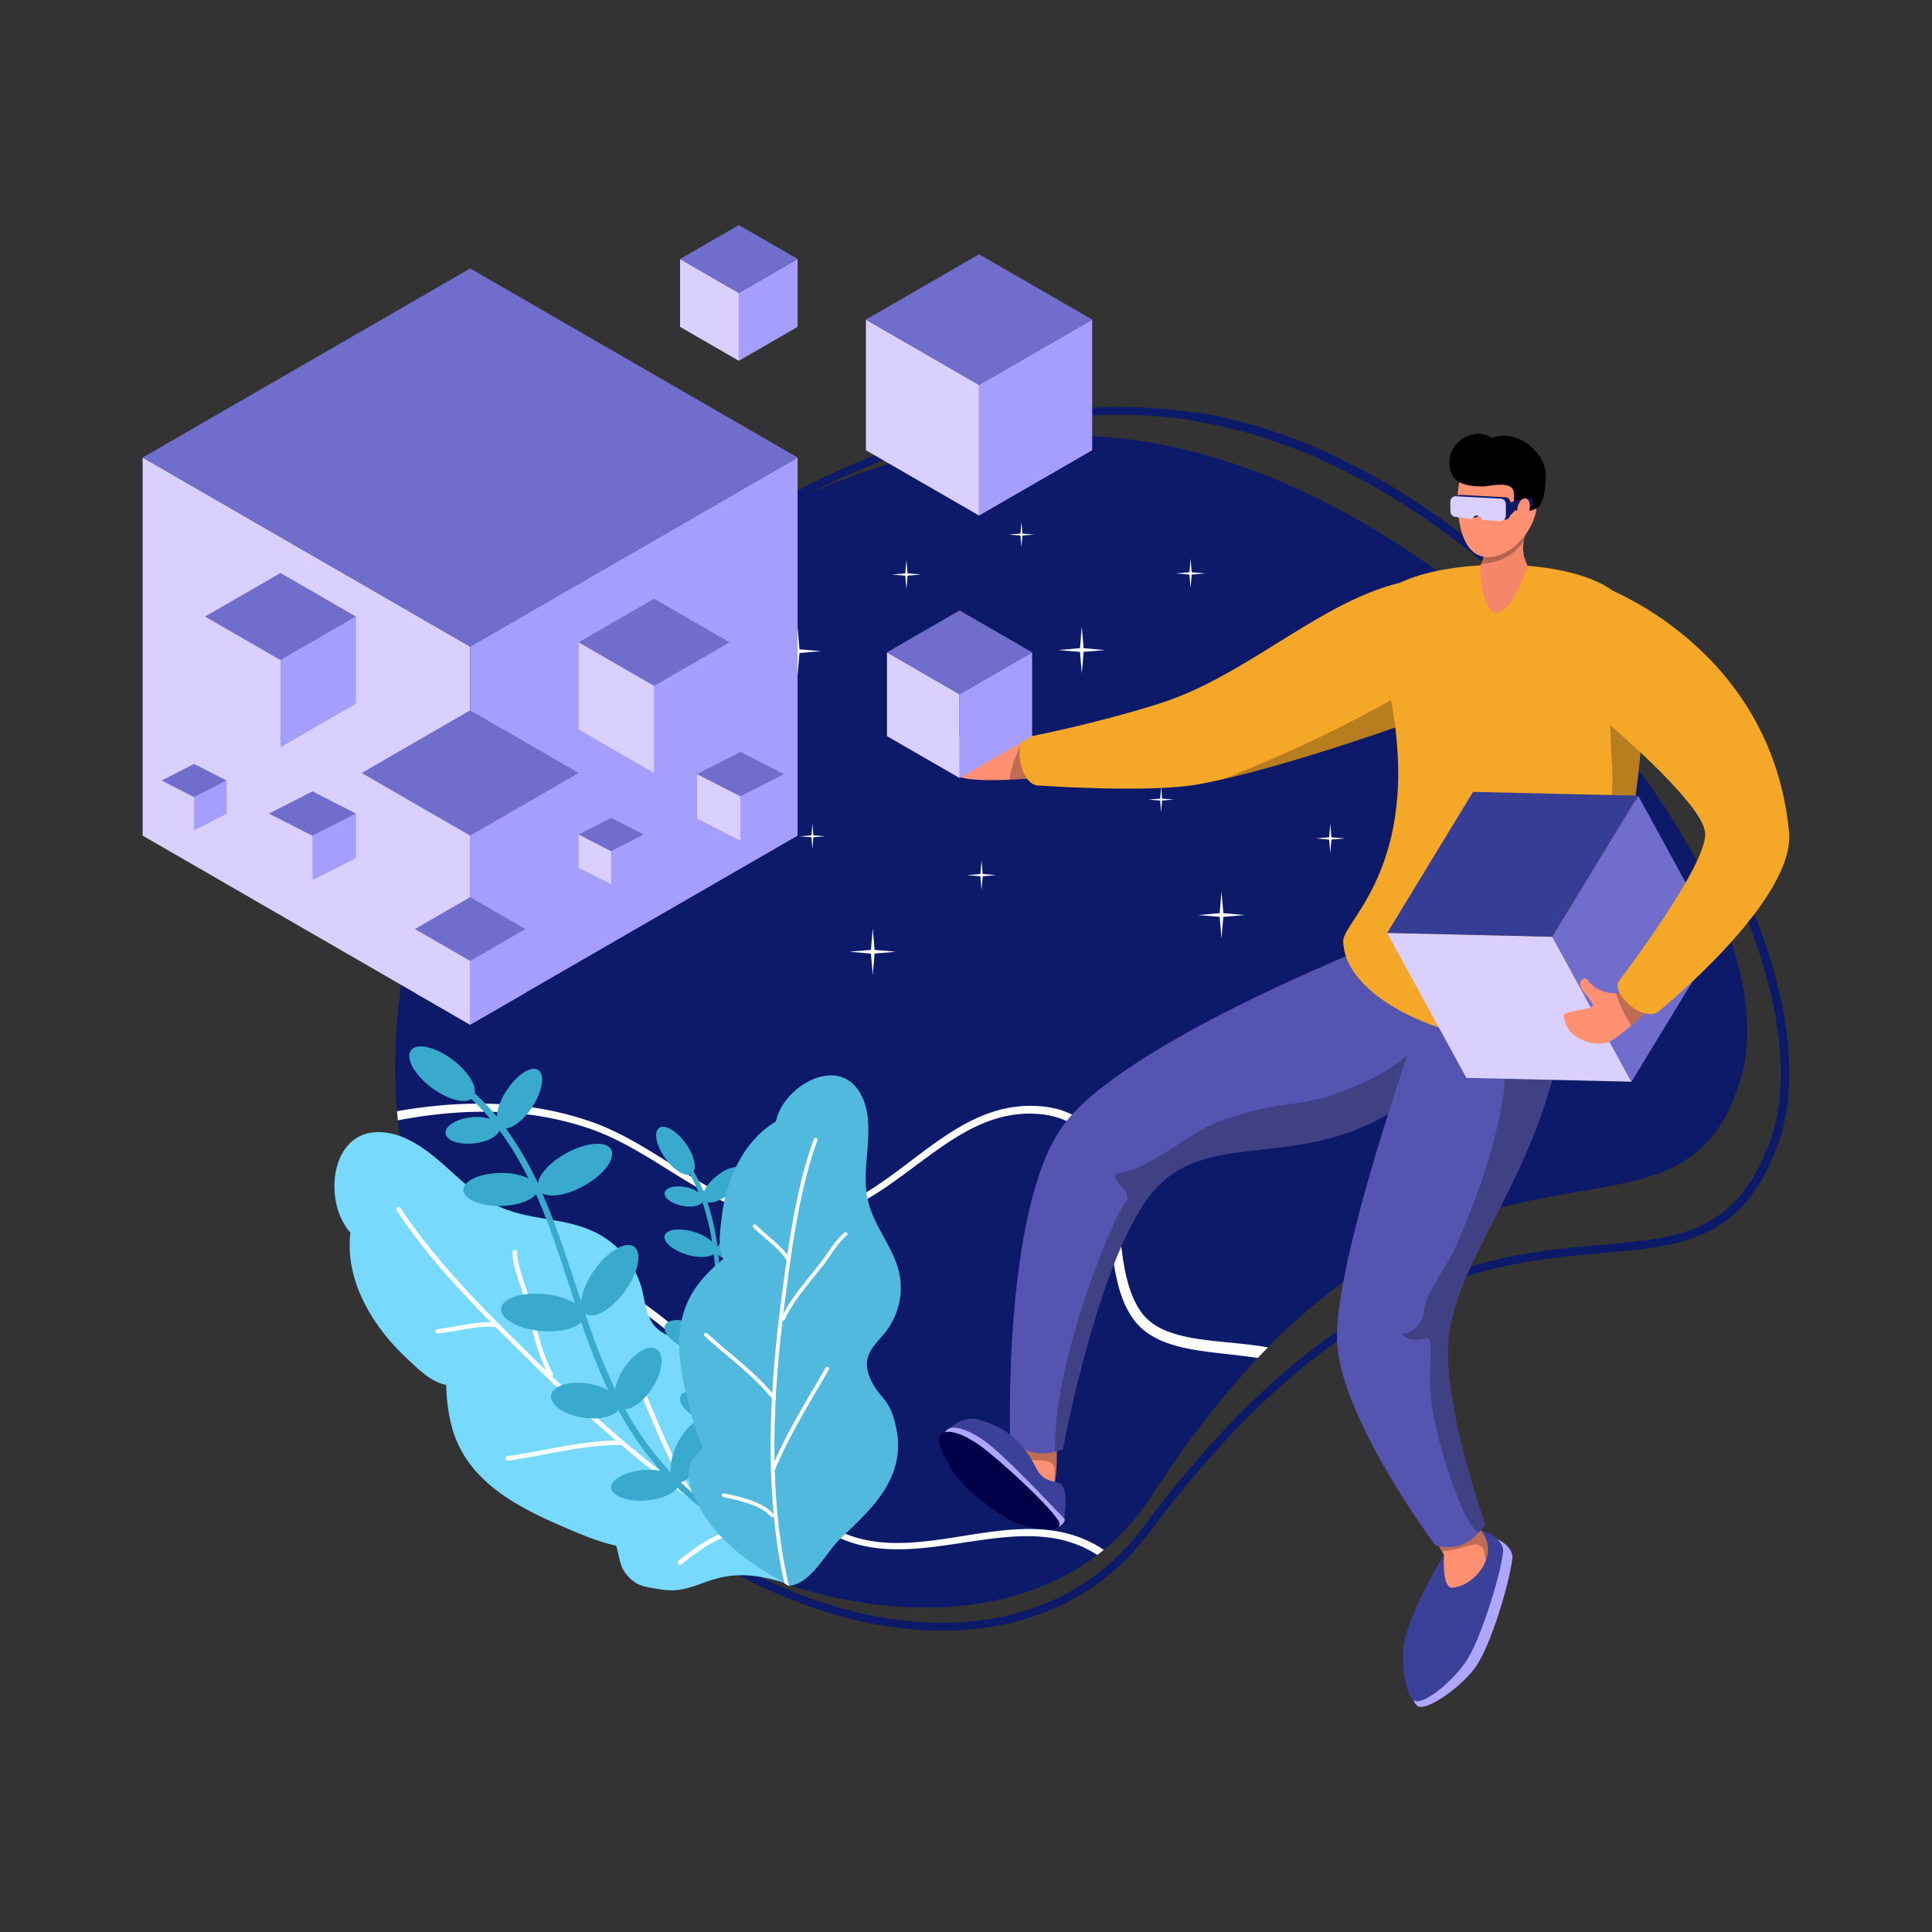
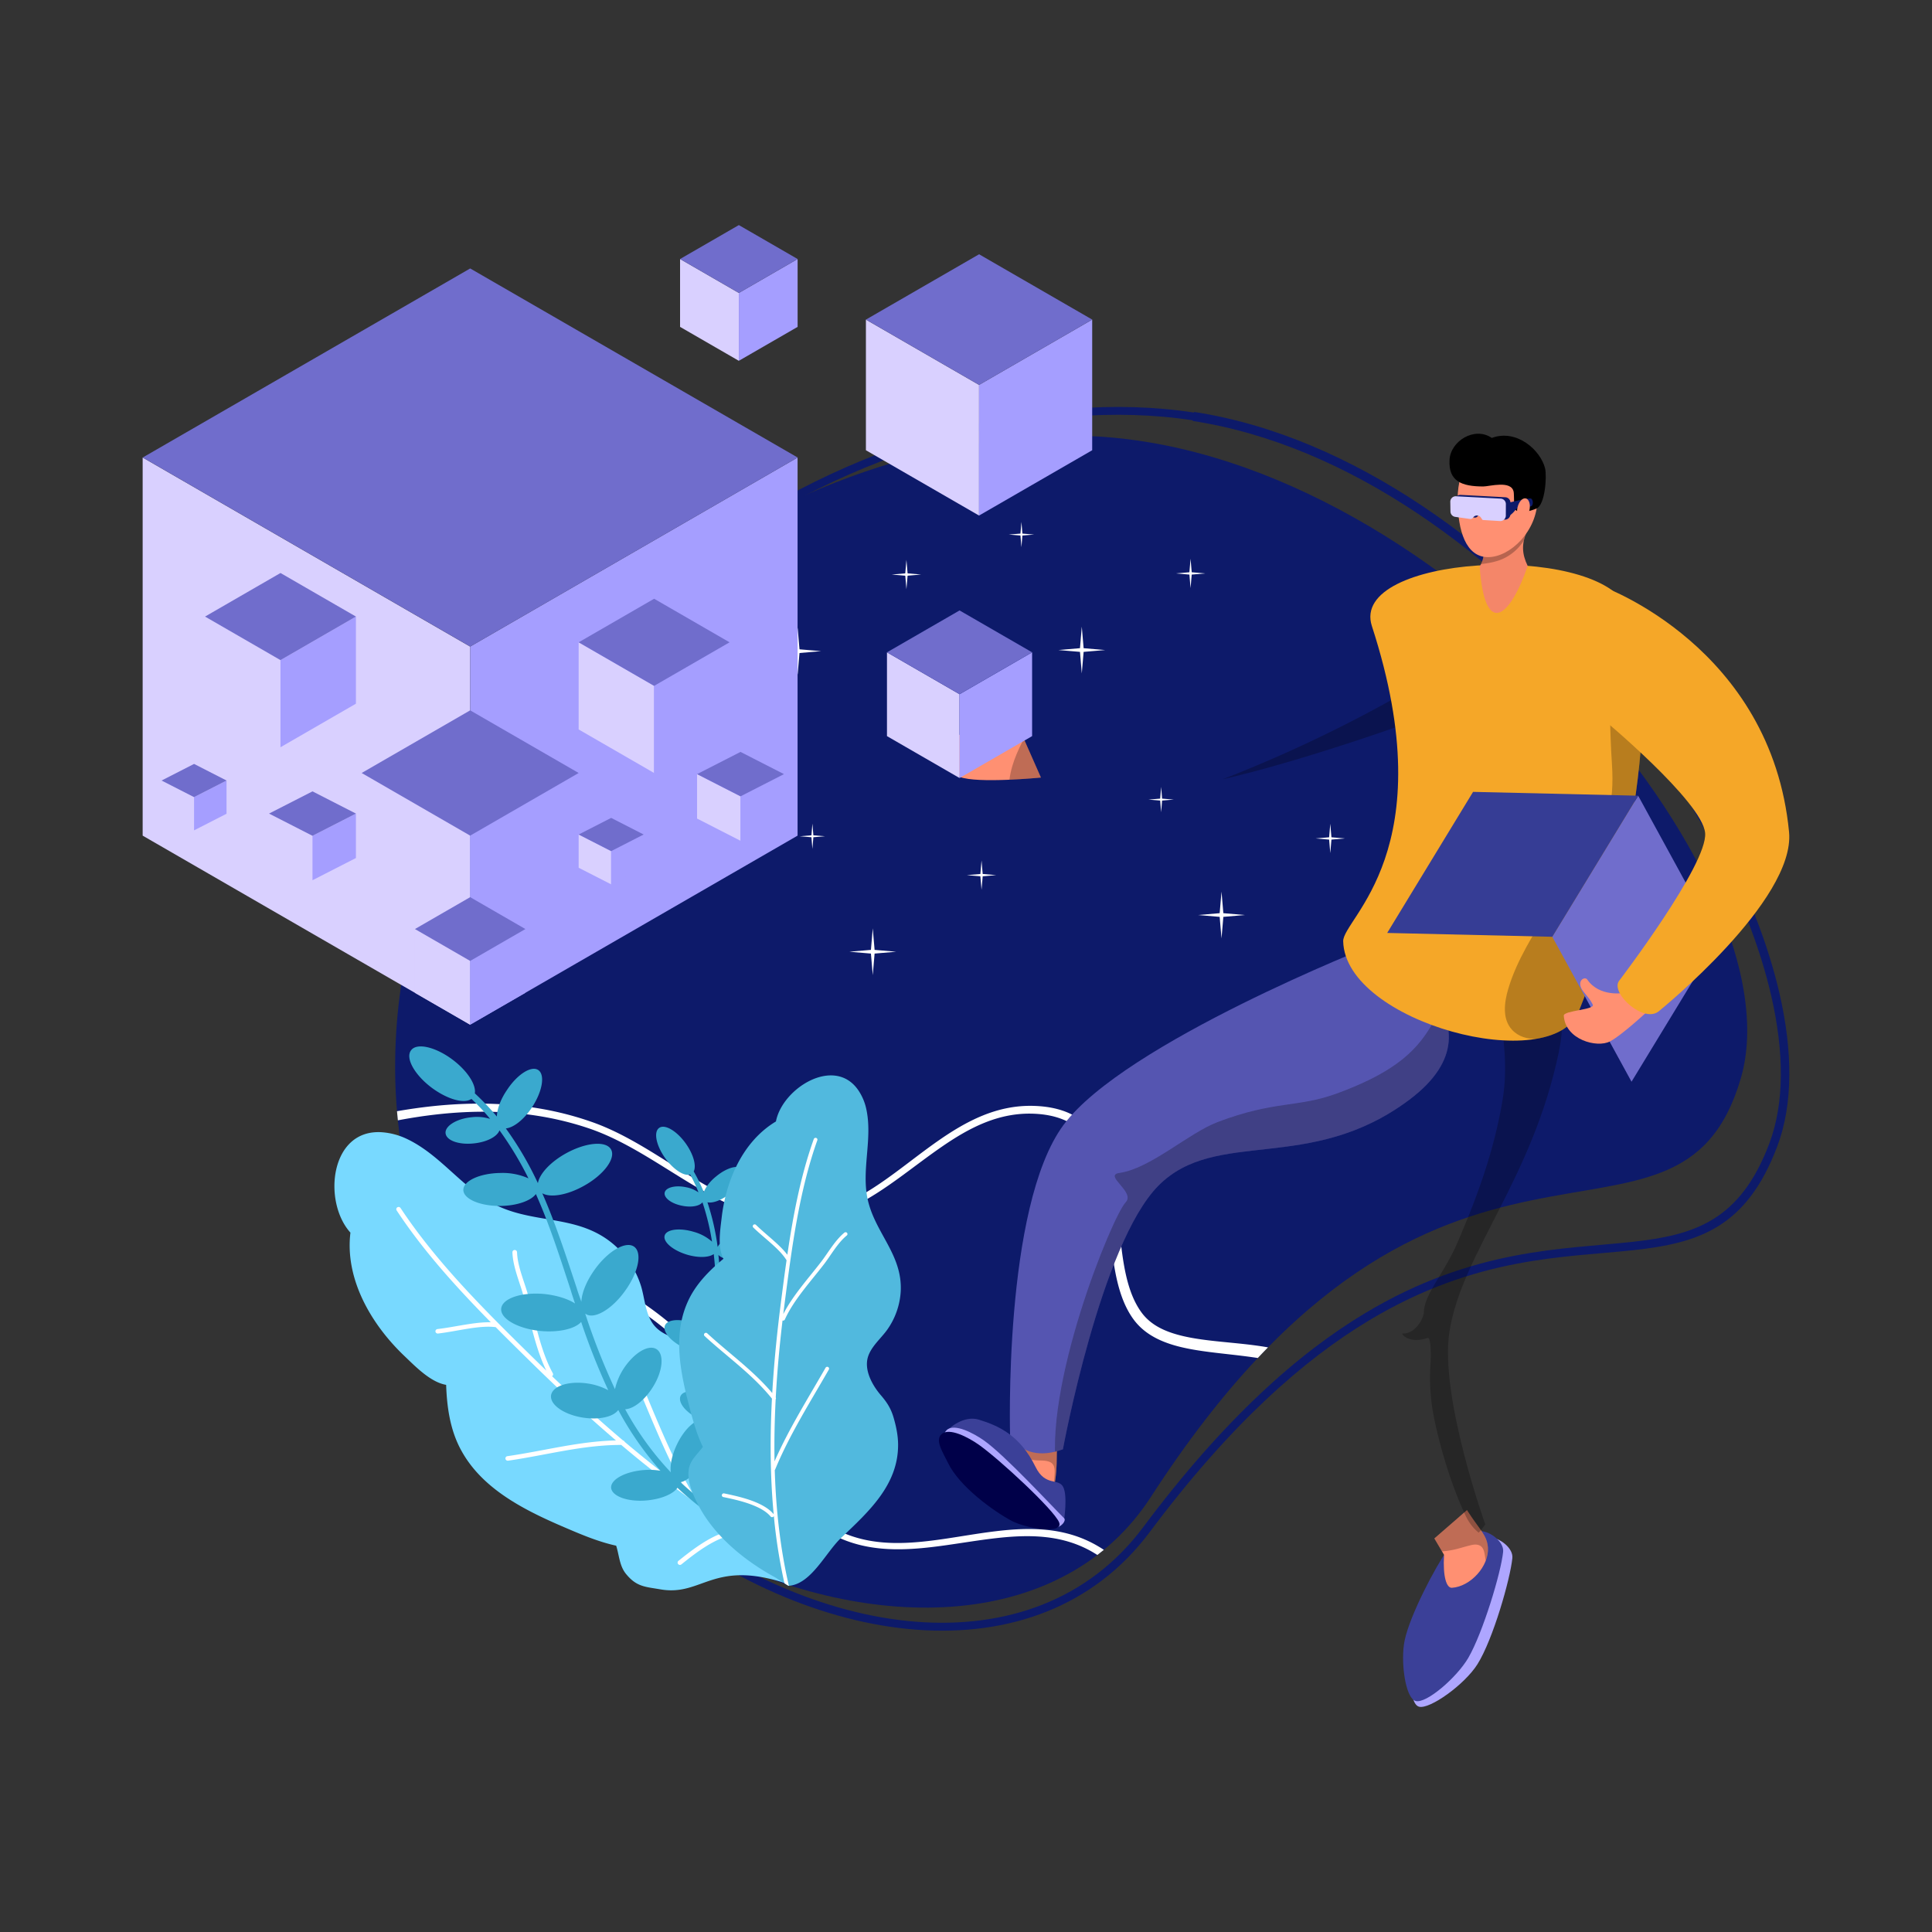
<svg xmlns="http://www.w3.org/2000/svg" data-name="Layer 1" viewBox="0 0 2000 2000">
  <rect x="0" y="0" width="2000" height="2000" fill="#333333" stroke="none" />
  <defs>
    <clipPath id="a">
      <path fill="none" d="M1136.65,451.86c361.39,21.63,725.81,457.53,665.47,664.27-65.36,224-310.68-30.88-610.63,433.35-179.14,277.21-789.09,23.25-782.4-452.87C414.75,694.12,832.1,433.64,1136.65,451.86Z" />
    </clipPath>
    <clipPath id="b">
      <path fill="none" d="M1096.25,1479.11l-44.66-1.37-5.33,24,44.67,39.16C1096.37,1513,1091.83,1503.27,1096.25,1479.11Z" />
    </clipPath>
    <clipPath id="c">
      <path fill="none" d="M1458.63,1138.69c110.68-82.64-36.54-160.59-36.54-160.59s-258.44,101.51-321.17,186.48-55.25,323.26-55.25,323.26q19.82,25,54.65,12.5s39.11-212.64,98.85-272.92S1355.65,1215.64,1458.63,1138.69Z" />
    </clipPath>
    <clipPath id="d">
      <path fill="none" d="M1518.59,1563.28l-33.73,29.32,10,16.94c-1.33,23.31,2.72,34.46,8.19,34.13,19.09-1.2,38.44-22.28,37.25-41.46C1539.38,1588.85,1531.74,1584,1518.59,1563.28Z" />
    </clipPath>
    <clipPath id="e">
      <path fill="none" d="M1613.62,1089.41c28.29-135.21-130.61-71.68-130.61-71.68s-99.51,270.13-99,367.12c.34,79.26,101.84,214.86,101.84,214.86q30.69,8.8,51.72-21.66s-47.54-132.54-37.14-199.26C1513.12,1297.35,1586.05,1221.52,1613.62,1089.41Z" />
    </clipPath>
    <clipPath id="f">
      <path fill="none" d="M1077.56,804.93l-17.68-40.07s-40.32-30.63-49.53-34.56c-3.77-1.61-8.68,6.45-5.86,10.87,3.37,5.31,20,19.93,14.29,23.42s-35.62-11-48.55-2.43c-16.09,10.65,8.43,36.18,23.36,42.08C1011.5,811.39,1077.56,804.93,1077.56,804.93Z" />
    </clipPath>
    <clipPath id="g">
      <path fill="none" d="M1483.37,739.22s5.29-146.4-38.4-134.84c-82.37,21.84-156.24,96-244.93,124-69.8,22-136.51,34.55-136.51,34.55-15.07,4.13-7.93,52,13.15,50.33,0,0,113.71,7.93,164.13-1.37C1332.76,794.91,1483.37,739.22,1483.37,739.22Z" />
    </clipPath>
    <clipPath id="h">
      <path fill="none" d="M1684.12,627.6c-35.7-66.47-287.86-52.89-263.94,20.53,75.64,232.57-30.32,302.77-29.72,326.27,2.09,84.34,216.46,140.61,243.85,72.57C1695.24,896,1719.82,694.08,1684.12,627.6Z" />
    </clipPath>
    <clipPath id="i">
      <path fill="none" d="M1708.78,1043.85l-28.38-15.91s-24.68,4.41-37.29-13.9c-2.27-3.33-10,.3-6.28,8.77,2.27,5,8.5,9.64,12,17.19,2.53,5.42-30.28,6-30,11.42,1.48,24.84,34.28,33.65,47.73,26.69C1679.82,1071.2,1708.78,1043.85,1708.78,1043.85Z" />
    </clipPath>
    <clipPath id="j">
      <path fill="none" d="M1580.31,550.92h-49.93c6.88,14.58,7.54,25.64,1.38,35.52,5.14,73.73,31.15,53.83,49.69-.64C1575.29,573.16,1575.23,562.84,1580.31,550.92Z" />
    </clipPath>
    <clipPath id="k">
-       <path fill="none" d="M812.62,1638.77c-74.77-24.11-85.74,14-128.93,6.53-16.14-2.74-24.79-2.62-35.75-16.11-6.75-8.4-6.91-19.19-10.08-29.09-20-4.38-39.22-12.88-57.91-20.9-39.32-17.13-80.87-38.59-102.18-77.21-11.69-20.94-15.13-45-15.92-68.38-16.13-2.75-31.65-18.88-42.8-29.5-34.55-32.74-62.18-79.81-56.28-128.09-29-32.06-21.14-108,33.05-103.89a71.94,71.94,0,0,1,24.15,6.3c36.84,16.87,59.31,53.28,96,70.27,40.05,18.46,83.48,8.92,119.32,39.54a93.71,93.71,0,0,1,28.16,42.64c4.16,13.29,4.41,29.08,13.22,40.53,10.51,13.43,31.86,17,48.14,16.56,11.84-.37,21.38.39,32.84,4.87,11.24,4.39,22.73,10,32.23,17.28,41.15,31.33,45,81,50,127.49,2.83,26.32,9.29,58.34-7.21,81.18Z" />
+       <path fill="none" d="M812.62,1638.77c-74.77-24.11-85.74,14-128.93,6.53-16.14-2.74-24.79-2.62-35.75-16.11-6.75-8.4-6.91-19.19-10.08-29.09-20-4.38-39.22-12.88-57.91-20.9-39.32-17.13-80.87-38.59-102.18-77.21-11.69-20.94-15.13-45-15.92-68.38-16.13-2.75-31.65-18.88-42.8-29.5-34.55-32.74-62.18-79.81-56.28-128.09-29-32.06-21.14-108,33.05-103.89a71.94,71.94,0,0,1,24.15,6.3c36.84,16.87,59.31,53.28,96,70.27,40.05,18.46,83.48,8.92,119.32,39.54c4.16,13.29,4.41,29.08,13.22,40.53,10.51,13.43,31.86,17,48.14,16.56,11.84-.37,21.38.39,32.84,4.87,11.24,4.39,22.73,10,32.23,17.28,41.15,31.33,45,81,50,127.49,2.83,26.32,9.29,58.34-7.21,81.18Z" />
    </clipPath>
    <clipPath id="l">
      <path fill="none" d="M802.11,1632.68c-30.81-16.76-61.26-41.62-78-72.34-6.24-11.54-14-27.75-10.66-41.47,2.15-8.49,9.2-14.09,14.14-21.11-7.17-14.72-11.23-31-15.34-46.8-8.48-33.27-15.22-70.14-.43-103.12,7.94-18,22.11-32.37,37.15-44.78-6.3-11.47-3.46-29.38-2-41.75,4.23-38.25,21.42-79.48,56.28-100.39,6.57-34.46,60.68-68.21,85.27-32.31a55.06,55.06,0,0,1,8,18.29c7.41,31.59-5.34,64.17,1.94,95.76,8,34.4,36.13,56.65,33.94,94.63a76.17,76.17,0,0,1-14,39.3c-6.69,9.36-17,17.57-20.12,28.9-3.58,13.41,4.81,28.55,13.29,38.49,6.21,7.2,10.51,13.55,13.32,23,2.75,9.26,4.86,19.27,4.81,28.93,0,41.64-30.87,69.36-59.06,96.16-16,15.18-31.06,48.22-54.46,49.56Z" />
    </clipPath>
    <clipPath id="m">
      <path fill="none" d="M2639.12,818.1c0-155.94,314.72-399.27,548.61-377.89,204.94,18.74,425.65,126.6,425.65,282.54,183.62,0,328.19,162,332.73,361.42,9.15,400.13-718.76,188.5-756.21,566-22.7,228.69-583.77,9.52-583.77-146.42-183.61,0-332.72-162-332.72-361.42S2455.51,818.1,2639.12,818.1Z" />
    </clipPath>
  </defs>
  <path fill="#0d1a6a" fill-rule="evenodd" d="M1236,427.08C1075.63,402.43,876.3,456.74,717.56,576,576,682.28,466.68,840.19,446.05,1039.53,423.18,1260,524.41,1446,662.47,1561.47c176.14,147.33,412,179.45,527.68,24.58,83.12-111.27,159-178.36,227.48-219.41,110.72-66.4,202.11-64.69,273.35-72.47,67.19-7.35,116.94-22.93,148.83-107.45,16.32-43.08,16.18-97.6,2.47-157.65-23.2-101.47-85.27-219-171.43-323.42-114.22-138.5-270.79-254-434.74-279.23Zm-1.34,8.69c161.9,24.81,316.32,139,429.17,275.66,85.24,103.21,146.8,219.29,169.79,319.61,13.33,58.12,13.72,110.88-2,152.59-30.27,80.34-77.75,94.9-141.62,101.92-72.11,7.93-164.63,6.48-276.76,73.78-69.18,41.48-145.86,109.22-229.86,221.66-113.06,151.39-343.37,118-515.55-25.91-136.19-113.85-236.11-297.24-213.6-514.7,20.36-196.9,128.36-352.85,268.26-457.9,156.86-117.82,353.8-171.71,512.28-147.37Z" />
  <path fill="#0d1a6a" fill-rule="evenodd" d="M1136.65,451.86c361.39,21.63,725.81,457.53,665.47,664.27-65.36,224-310.68-30.88-610.63,433.35-179.14,277.21-789.09,23.25-782.4-452.87C414.75,694.12,832.1,433.64,1136.65,451.86Z" />
  <g clip-path="url(#a)">
    <path fill="#fff" fill-rule="evenodd" d="M163.86,1262.32c12.34-13.39,27.81-24.51,44.61-34,25.55-14.37,54.07-25,79.44-33.84,62-21.67,127.17-39.91,192.49-43.13,43.39-2.12,86.84,2.38,129.52,16.84,44.84,15.25,84.59,46.9,126.85,69.51,18.87,10.13,38.22,18.49,58.71,22.9,34.45,7.45,63.65.45,90.51-13,31-15.56,59-39.81,88.25-60,29-20.08,59.42-36.13,95.93-34.68,32.54,1.32,50.73,14.68,61.32,34.54,12.5,23.58,14.67,55.78,17.7,87.53,3.15,33.91,7.32,67.27,23.82,90.24,9.1,12.71,22.1,20.6,37.55,25.83,24.52,8.29,55.41,9.6,85.57,13.86,27.82,3.92,55.09,10.37,75.27,28.75a6.8,6.8,0,1,0,9.07-10.13c-22.37-19.81-52.14-27-82.69-31-29.46-3.8-59.61-4.55-83.63-12.36-13.17-4.27-24.43-10.66-32.34-21.37-15.78-21.45-19.53-52.93-22.87-84.83-3.51-33-6.41-66.33-19.71-90.73-12.06-22.14-32.28-37.29-68.8-38.43-38.25-1.21-70.05,15.62-100.28,36.85-28.91,20.24-56.34,44.57-87,60.13-25.61,13-53.45,19.74-86.26,12.71-19.93-4.32-38.78-12.5-57.05-22.39-42.54-23-82.4-55.1-127.52-70.78-43.48-15.23-87.87-20.23-132.25-18.56-66.27,2.47-132.58,19.93-195.75,41-26.16,8.67-55.49,19.11-81.91,33.48-18.18,9.84-35,21.57-48.41,35.75a6.77,6.77,0,1,0,9.91,9.24Z" />
    <path fill="#fff" fill-rule="evenodd" d="M280.43,1276.66c17.19-6,36.08-8.52,55.34-8.94,29.31-.65,59.47,3.43,86,7.56,64.94,10.11,131,24.69,190.13,52.62,39.27,18.56,75.48,43,106.32,75.86,32.37,34.57,52.53,81.2,79.16,121,11.87,17.82,25,34.31,41,47.86,26.88,22.79,55.93,30.37,86,31.13,34.72.91,70.76-7.34,106.12-11.39,35.06-4,69.44-3.88,101,14.6,28.09,16.49,37.84,36.84,37.83,59.34-.08,26.7-13.33,56.12-25.61,85.55-13.19,31.41-25.22,62.79-21.49,90.83,2,15.49,9.8,28.58,21,40.47,17.73,18.86,44.36,34.57,68.95,52.52,22.71,16.57,43.72,35.1,52.86,60.82a6.8,6.8,0,1,0,12.78-4.66c-10.41-28-33.27-48.4-58.37-66.26-24.19-17.22-50.44-32.09-67.95-50.3-9.6-10-16.52-20.9-18.47-34.07-3.81-26.36,7.7-55.89,19.78-85.61,12.43-30.72,25.59-61.53,25.35-89.32-.21-25.21-10.91-48.1-42.59-66.3-33.18-19.09-69.15-19.22-105.82-14.72-35,4.24-70.69,12.78-105.11,12-28.69-.63-56.45-7.76-82.08-29.42-15.55-13.19-28.32-29.29-39.79-46.61-26.69-40.33-46.74-87.42-79.14-122.5-31.19-33.91-68-59.23-107.93-78.66-59.62-29-126.35-44.86-192-56-27.16-4.67-57.94-9.28-88-9.05-20.67.13-41,2.57-59.54,8.75a6.77,6.77,0,1,0,4.39,12.81Z" />
  </g>
  <path fill="#fff" fill-rule="evenodd" d="M1119.86 648.68l1.9 22.33 22.33 1.91-22.33 1.9-1.9 22.33L1118 674.82l-22.33-1.9L1118 671zM1232.46 578.4l1.2 14 14 1.2-14 1.2-1.2 14-1.2-14-14-1.2 14-1.2zM1057.38 540.26l1 12.11 12.12 1-12.12 1-1 12.12-1-12.12-12.12-1 12.12-1zM903.48 961l1.9 22.32 22.33 1.91-22.33 1.91-1.9 22.33-1.9-22.33-22.34-1.91 22.34-1.91zM1016.08 890.74l1.2 14 14 1.2-14 1.2-1.2 14-1.19-14-14-1.2 14-1.2zM841 852.59l1 12.12 12.11 1-12.11 1-1 12.12-1-12.12-12.12-1 12.12-1zM1264.5 923l1.91 22.32 22.33 1.91-22.33 1.91-1.91 22.32-1.9-22.32-22.33-1.91 22.33-1.91zM1377.11 852.75l1.19 14 14 1.2-14 1.19-1.19 14-1.2-14-14-1.19 14-1.2zM1202 814.61l1 12.12 12.12 1-12.12 1-1 12.11-1-12.11-12.12-1 12.12-1zM825.73 649.83l1.9 22.33L850 674.07 827.63 676l-1.9 22.32L823.82 676l-22.33-1.91 22.33-1.91zM938.33 579.55l1.2 14 14 1.2-14 1.2-1.2 14-1.2-14-14-1.2 14-1.2zM763.25 541.41l1 12.12 12.12 1-12.12 1-1 12.11-1-12.11-12.12-1 12.12-1z" />
  <path fill="#ff9072" fill-rule="evenodd" d="M1096.25,1479.11l-44.66-1.37-5.33,24,44.67,39.16C1096.37,1513,1091.83,1503.27,1096.25,1479.11Z" />
  <g clip-path="url(#b)">
    <path fill-opacity=".25" fill-rule="evenodd" d="M1034.65,1489.43c1.54,3.46,5.47,6.34,8.31,8.65,7.92,6.34,16.71,11.62,26.89,13.35,5.43.91,12.2-.24,17.24,2.16,8.36,4,2.64,17,4.57,23.77s8.3,7,12.91,2.26a28.28,28.28,0,0,0,4.37-6,47.54,47.54,0,0,0,4.37-11,67.36,67.36,0,0,0,2.21-17.53c0-18.2-5.61-36.69-18.53-49.9-13-13.4-33.57-17.72-49.71-7.15a43.88,43.88,0,0,0-11.67,11.62Z" />
  </g>
  <path fill="#5555b1" fill-rule="evenodd" d="M1458.63,1138.69c110.68-82.64-36.54-160.59-36.54-160.59s-258.44,101.51-321.17,186.48-55.25,323.26-55.25,323.26q19.82,25,54.65,12.5s39.11-212.64,98.85-272.92S1355.65,1215.64,1458.63,1138.69Z" />
  <g clip-path="url(#c)">
    <path fill-opacity=".25" fill-rule="evenodd" d="M1538.38,939.87c-4.17,24.14-18.73,48.58-30.11,69.85-28.72,53.78-31,87.77-123.61,122-41.4,15.3-64.41,7.2-124.2,29.86-30,11.37-69.49,48.09-101.52,52.63-17.24,2.44,16.71,19.57,6.39,30.36-14,14.65-86.93,193.3-71,282.44,7.49,42,64.25-4.56,80.53-18.2,6-5,11.82-10.18,17.53-15.42,6.58-6,13.07-12,19.6-18.15,9.7-9.13,19.4-18.3,29-27.62,84.47-82.17,169.76-165.78,246.27-255.54,39.91-46.82,84.71-102.41,89.28-166.22Z" />
  </g>
  <path fill="#3b4098" fill-rule="evenodd" d="M1100.5,1539.09c-5-9.15-18.48-.06-28.52-20.57-16.09-32.89-38.45-42.64-58.49-48.86-16.08-5-31.21,9.45-31.21,9.45,39.35,10.77,89.58,59.92,119.24,94.3C1101.52,1573.41,1105.4,1548.24,1100.5,1539.09Z" />
  <path fill="#aea6ff" fill-rule="evenodd" d="M1508.14,1610.49c-13.17,18.84-38,68.09-44.49,94.1-5.1,20.18-5.64,59.11,5.3,62.17s47.27-22.85,60.53-44c16.1-25.66,33.93-88.06,36.12-109.89,1-10.42-13.35-21-22.95-21.4S1515.66,1599.77,1508.14,1610.49Z" />
  <path fill="#3b4098" fill-rule="evenodd" d="M1498.59,1604c-13.17,18.84-39,68-44.49,94.1-4.41,20.77.38,59.71,11.38,62.76s42.6-24.33,54.45-44.57c15-25.77,33.92-88.06,36.11-109.89,1-10.42-13.35-21-23-21.4S1506.11,1593.24,1498.59,1604Z" />
  <path fill="#ff9072" fill-rule="evenodd" d="M1518.59,1563.28l-33.73,29.32,10,16.94c-1.33,23.31,2.72,34.46,8.19,34.13,19.09-1.2,38.44-22.28,37.25-41.46C1539.38,1588.85,1531.74,1584,1518.59,1563.28Z" />
  <g clip-path="url(#d)">
    <path fill-opacity=".25" fill-rule="evenodd" d="M1476.91,1605.65a86.1,86.1,0,0,0,32.28-2.45c4.08-1.06,8.11-2.31,12.2-3.32,3-.77,6.09-1.39,9.12-.48,7.4,2.31,5.86,11.82,8.12,17.63,1.1,2.83,3.89,6.53,7.34,4.61,4.09-2.31,5.62-8.74,6.39-12.92,2.31-12,.1-25.69-6.87-35.83a30.35,30.35,0,0,0-6.29-6.86c-8.21-6.63-19.16-7.16-28.91-4.18-14.45,4.42-27.52,16.13-32,30.73Z" />
  </g>
-   <path fill="#5555b1" fill-rule="evenodd" d="M1613.62,1089.41c28.29-135.21-130.61-71.68-130.61-71.68s-99.51,270.13-99,367.12c.34,79.26,101.84,214.86,101.84,214.86q30.69,8.8,51.72-21.66s-47.54-132.54-37.14-199.26C1513.12,1297.35,1586.05,1221.52,1613.62,1089.41Z" />
  <g clip-path="url(#e)">
    <path fill-opacity=".25" fill-rule="evenodd" d="M1528.65,973.12c7.78,13.11,11.48,30.21,15.56,44.71,11,38.66,17.91,80.74,11.24,120.78-8.89,53.44-26.46,100.8-47,148.43-12.92,30-34,52.92-34.44,70.93-.19,7.44-9.41,23.15-21.94,22.43-2.36-.15,6.1,11.33,25.74,4.66,3.6-1.25,3.7,17.62,2.88,29.34a210.42,210.42,0,0,0,4.75,57.77c6.82,31.7,17.87,67.34,31.7,96.73,5.91,12.63,17.67,25,32.71,24.39,35.15-1.39,59.88-50.37,73.71-76.07,4.85-9,9.42-18.1,13.84-27.32q7.48-15.7,14.36-31.6c53-123.24,94.65-274.66,62.86-408.64C1701,991.89,1661.1,916.87,1592,919.37Z" />
  </g>
  <path fill="#aea6ff" fill-rule="evenodd" d="M1101.58,1571.68c-13.82-13.7-61.36-65.3-83.12-80.61-10.17-7.11-30.44-18.18-38.45-10.64-6.88,6.46-2.51,22.72,2.81,33.78,11.72,24.22,46.22,50.29,66,59.86,9.45,4.54,31.16,7.47,43.72,7.24C1098.35,1581.25,1104.09,1574.19,1101.58,1571.68Z" />
  <path fill="#000049" fill-rule="evenodd" d="M1096.29,1575.7c-5.8-13.22-61.53-65-83.29-80.31-10.17-7.12-30.44-18.18-38.45-10.64-6.88,6.45,1.61,18.83,6.93,29.83,11.72,24.28,46.89,49.76,66,59.92C1061.85,1582.15,1102,1588.85,1096.29,1575.7Z" />
  <path fill="#ff9072" fill-rule="evenodd" d="M1077.56,804.93l-17.68-40.07s-40.32-30.63-49.53-34.56c-3.77-1.61-8.68,6.45-5.86,10.87,3.37,5.31,20,19.93,14.29,23.42s-35.62-11-48.55-2.43c-16.09,10.65,8.43,36.18,23.36,42.08C1011.5,811.39,1077.56,804.93,1077.56,804.93Z" />
  <g clip-path="url(#f)">
    <path fill-opacity=".25" fill-rule="evenodd" d="M1071.21,749.31c-5.82,5-9.8,12.44-13.16,19.13-8,15.74-14.7,33.58-13.45,51.48.67,9.27,3,22.75,12.87,26.84,10.23,4.27,18.87-7.08,23.2-14.69,11.52-20.25,14.31-45.74,6.14-67.64Z" />
  </g>
-   <path fill="#f5a728" fill-rule="evenodd" d="M1483.37,739.22s5.29-146.4-38.4-134.84c-82.37,21.84-156.24,96-244.93,124-69.8,22-136.51,34.55-136.51,34.55-15.07,4.13-7.93,52,13.15,50.33,0,0,113.71,7.93,164.13-1.37C1332.76,794.91,1483.37,739.22,1483.37,739.22Z" />
  <g clip-path="url(#g)">
    <path fill-opacity=".25" fill-rule="evenodd" d="M1201.53,828.21c6.25,1.53,13.48-2.51,19.08-4.58q22.85-8.34,45.49-17.1A1418.61,1418.61,0,0,0,1434,728.14q24.12-13.23,46.85-28.7c4.77-3.21,12.45-11.33,18.94-9.69,10.29,2.61,10,25.9,10.17,33.5.61,33.4-7.94,71.22-33.75,94.23-21.4,19.12-51,28.71-78.54,34.95-48.52,11-97.71,14.8-147,7.8Z" />
  </g>
  <path fill="#f5a728" fill-rule="evenodd" d="M1684.12,627.6c-35.7-66.47-287.86-52.89-263.94,20.53,75.64,232.57-30.32,302.77-29.72,326.27,2.09,84.34,216.46,140.61,243.85,72.57C1695.24,896,1719.82,694.08,1684.12,627.6Z" />
  <g clip-path="url(#h)">
    <path fill-opacity=".25" fill-rule="evenodd" d="M1662.72,628.42c8.36,61.54.77,82.79,6,163.21,5.34,82.15-34.38,97.2-64.21,147.3-16.18,27.25-34.33,54.5-43.31,85.23-3.89,13.29-6.34,30.62,4,41.81,13.45,14.67,37.08,9.65,53,2.71,41.4-18,28.34-51.2,54.8-86.69,76-102,125.68-241,54.85-352.15Z" />
  </g>
-   <polygon fill="#d9d0ff" fill-rule="evenodd" points="1435.99 965.8 1606.92 969.77 1688.95 1119.79 1518.02 1115.82 1435.99 965.8" />
  <polygon fill="#706dcc" fill-rule="evenodd" points="1695.83 823.73 1606.92 969.77 1688.95 1119.79 1777.85 973.74 1695.83 823.73" />
  <polygon fill="#363d95" fill-rule="evenodd" points="1436.02 965.78 1524.92 819.74 1695.85 823.71 1606.95 969.75 1436.02 965.78" />
  <path fill="#ff9072" fill-rule="evenodd" d="M1708.78,1043.85l-28.38-15.91s-24.68,4.41-37.29-13.9c-2.27-3.33-10,.3-6.28,8.77,2.27,5,8.5,9.64,12,17.19,2.53,5.42-30.28,6-30,11.42,1.48,24.84,34.28,33.65,47.73,26.69C1679.82,1071.2,1708.78,1043.85,1708.78,1043.85Z" />
  <g clip-path="url(#i)">
-     <path fill-opacity=".25" fill-rule="evenodd" d="M1671.12,1018.42c.44,9.16,4.57,18.75,8.41,26.9,3.36,7.16,7.2,14.27,12.53,20.17,10.09,11.22,30.35,21.19,43,8a21.9,21.9,0,0,0,4-5.72,23.54,23.54,0,0,0,2.3-9c1.3-22.54-19.78-41.66-39.23-48.56Z" />
-   </g>
+     </g>
  <path fill="#f5a728" fill-rule="evenodd" d="M1659.37,607.36l-.84,136.34s103.75,86.15,106.62,118.65-89.22,153.21-89.22,153.21c-9,12.75,26.85,45.21,42.1,30.56,0,0,140.76-113.93,134-184.82C1833.62,669.72,1659.37,607.36,1659.37,607.36Z" />
  <path fill="#f48669" fill-rule="evenodd" d="M1580.31,550.92h-49.93c6.88,14.58,7.54,25.64,1.38,35.52,5.14,73.73,31.15,53.83,49.69-.64C1575.29,573.16,1575.23,562.84,1580.31,550.92Z" />
  <g clip-path="url(#j)">
    <path fill-opacity=".25" fill-rule="evenodd" d="M1523.27,584.86c12.51-1.08,26-2.2,36.57-8.46a48.81,48.81,0,0,0,20.61-22.66c4.49-9.82-15.86-35.76-22.87-32.19-21,10.69-40,30.21-40,55.07Z" />
  </g>
  <path fill="#ff9072" fill-rule="evenodd" d="M1550.26,456.31c22.85,0,41.32,27,41.32,60.22s-28.34,60.22-51.12,60.22-31.52-27-31.52-60.22S1527.42,456.31,1550.26,456.31Z" />
  <path fill-rule="evenodd" d="M1544.27,453.35c25.89-9.61,50.65,12.79,55.19,31.55,2,8.19,0,37.7-8.79,41.47-5.86,2.54-18.84,6.48-22.36.61-1.32-2.21-.78-14.75-1.38-17.85-2.39-12.3-25.17-5.54-31.39-5.54-22.79,0-36.06-5.59-35-27.26C1501.39,456.57,1526.57,441.12,1544.27,453.35Z" />
  <path fill="#0d1a6a" fill-rule="evenodd" d="M1563.63,520.46a5.65,5.65,0,0,0-5.36-5.71l-46.17-2.45a5.68,5.68,0,0,0-6,5.78c0,3.18.11,7,.17,10a5.69,5.69,0,0,0,4.91,5.52l15.24,2.17a3.37,3.37,0,0,0,3.29-1.46h0a4.87,4.87,0,0,1,4-2.13,4.8,4.8,0,0,1,4,2.05c1,1.44,1.84,2.59,1.84,2.59l18,1.11a5.5,5.5,0,0,0,4.18-1.52,5.75,5.75,0,0,0,1.85-4.11C1563.58,528.64,1563.63,524,1563.63,520.46Z" />
  <path fill="#0d1a6a" fill-rule="evenodd" d="M1584.47,516.05c-4-.54-23,4.49-23,4.49l.43,13.74a25.06,25.06,0,0,0,6.72-6.27c3.94-5.27,14.6-2.36,16.91-4.22C1587.49,522.15,1587.06,516.41,1584.47,516.05Z" />
  <path fill="#d9d0ff" fill-rule="evenodd" d="M1558.87,521.9a5.63,5.63,0,0,0-5.36-5.71l-46.17-2.45a5.66,5.66,0,0,0-6,5.78c.05,3.18.11,7,.17,10a5.69,5.69,0,0,0,4.91,5.53l15.24,2.17a3.41,3.41,0,0,0,3.29-1.46h0a4.9,4.9,0,0,1,4-2.13,4.83,4.83,0,0,1,4,2.06c1,1.44,1.84,2.59,1.84,2.59l18,1.11a5.53,5.53,0,0,0,4.18-1.52,5.77,5.77,0,0,0,1.85-4.11C1558.82,530.08,1558.87,525.44,1558.87,521.9Z" />
  <ellipse cx="1577.16" cy="526.87" fill="#ff9072" rx="11.15" ry="6.34" transform="rotate(-77.62 1577.086 526.9)" />
  <polygon fill="#d9d0ff" fill-rule="evenodd" points="918.19 675.29 993.31 718.66 993.31 805.4 918.19 762.03 918.19 675.29" />
  <polygon fill="#a59eff" fill-rule="evenodd" points="1068.43 675.29 993.31 718.66 993.31 805.4 1068.43 762.03 1068.43 675.29" />
  <polygon fill="#706dcc" fill-rule="evenodd" points="918.21 675.29 993.33 631.92 1068.45 675.29 993.33 718.66 918.21 675.29" />
  <polygon fill="#d9d0ff" fill-rule="evenodd" points="704 268.13 764.84 303.26 764.84 373.51 704 338.38 704 268.13" />
  <polygon fill="#a59eff" fill-rule="evenodd" points="825.68 268.13 764.84 303.26 764.84 373.51 825.68 338.38 825.68 268.13" />
  <polygon fill="#706dcc" fill-rule="evenodd" points="704.01 268.13 764.86 233 825.7 268.13 764.86 303.26 704.01 268.13" />
  <polygon fill="#d9d0ff" fill-rule="evenodd" points="147.68 473.63 486.66 669.34 486.66 1060.76 147.68 865.05 147.68 473.63" />
  <polygon fill="#a59eff" fill-rule="evenodd" points="825.65 473.63 486.66 669.34 486.66 1060.76 825.65 865.05 825.65 473.63" />
  <polygon fill="#706dcc" fill-rule="evenodd" points="147.75 473.62 486.74 277.9 825.73 473.62 486.74 669.33 147.75 473.62" />
  <polygon fill="#d9d0ff" fill-rule="evenodd" points="429.54 961.74 486.71 994.75 486.71 1060.76 429.54 1027.76 429.54 961.74" />
  <polygon fill="#a59eff" fill-rule="evenodd" points="543.88 961.74 486.71 994.75 486.71 1060.76 543.88 1027.76 543.88 961.74" />
  <polygon fill="#706dcc" fill-rule="evenodd" points="429.55 961.74 486.72 928.73 543.89 961.74 486.72 994.75 429.55 961.74" />
  <polygon fill="#d9d0ff" fill-rule="evenodd" points="599.02 664.92 677.13 710.01 677.13 800.2 599.02 755.11 599.02 664.92" />
  <polygon fill="#a59eff" fill-rule="evenodd" points="755.24 664.92 677.13 710.01 677.13 800.2 755.24 755.11 755.24 664.92" />
  <polygon fill="#706dcc" fill-rule="evenodd" points="599.04 664.92 677.15 619.82 755.25 664.92 677.15 710.01 599.04 664.92" />
  <polygon fill="#d9d0ff" fill-rule="evenodd" points="212.24 638.27 290.34 683.37 290.34 773.55 212.24 728.46 212.24 638.27" />
  <polygon fill="#a59eff" fill-rule="evenodd" points="368.45 638.27 290.35 683.37 290.35 773.55 368.45 728.46 368.45 638.27" />
  <polygon fill="#706dcc" fill-rule="evenodd" points="212.26 638.27 290.36 593.17 368.47 638.27 290.36 683.36 212.26 638.27" />
  <polygon fill="#d9d0ff" fill-rule="evenodd" points="599.03 863.88 632.66 881.08 632.66 915.48 599.03 898.28 599.03 863.88" />
  <polygon fill="#a59eff" fill-rule="evenodd" points="666.29 863.88 632.66 881.08 632.66 915.48 666.29 898.28 666.29 863.88" />
  <polygon fill="#706dcc" fill-rule="evenodd" points="599.04 863.88 632.67 846.68 666.3 863.88 632.67 881.08 599.04 863.88" />
  <polygon fill="#d9d0ff" fill-rule="evenodd" points="167.25 808 200.88 825.2 200.88 859.59 167.25 842.39 167.25 808" />
  <polygon fill="#a59eff" fill-rule="evenodd" points="234.51 808 200.88 825.2 200.88 859.59 234.51 842.39 234.51 808" />
  <polygon fill="#706dcc" fill-rule="evenodd" points="167.26 808 200.89 790.8 234.52 808 200.89 825.19 167.26 808" />
  <polygon fill="#d9d0ff" fill-rule="evenodd" points="721.59 801.37 766.57 824.37 766.57 870.37 721.59 847.37 721.59 801.37" />
  <polygon fill="#a59eff" fill-rule="evenodd" points="811.54 801.37 766.57 824.37 766.57 870.37 811.54 847.37 811.54 801.37" />
  <polygon fill="#706dcc" fill-rule="evenodd" points="721.6 801.37 766.58 778.37 811.55 801.37 766.58 824.37 721.6 801.37" />
  <polygon fill="#d9d0ff" fill-rule="evenodd" points="278.5 842.22 323.48 865.22 323.48 911.22 278.5 888.22 278.5 842.22" />
  <polygon fill="#a59eff" fill-rule="evenodd" points="368.45 842.22 323.48 865.22 323.48 911.22 368.45 888.22 368.45 842.22" />
  <polygon fill="#706dcc" fill-rule="evenodd" points="278.51 842.22 323.49 819.22 368.46 842.22 323.49 865.22 278.51 842.22" />
  <polygon fill="#d9d0ff" fill-rule="evenodd" points="374.38 800.2 486.69 865.05 486.69 928.72 374.38 863.88 374.38 800.2" />
  <polygon fill="#a59eff" fill-rule="evenodd" points="599.01 800.2 486.7 865.05 486.7 928.72 599.01 863.88 599.01 800.2" />
  <polygon fill="#706dcc" fill-rule="evenodd" points="374.4 800.2 486.72 735.35 599.04 800.2 486.72 865.04 374.4 800.2" />
  <polygon fill="#d9d0ff" fill-rule="evenodd" points="896.39 330.85 1013.51 398.46 1013.51 533.7 896.39 466.08 896.39 330.85" />
  <polygon fill="#a59eff" fill-rule="evenodd" points="1130.63 330.85 1013.51 398.46 1013.51 533.7 1130.63 466.08 1130.63 330.85" />
  <polygon fill="#706dcc" fill-rule="evenodd" points="896.42 330.84 1013.54 263.22 1130.65 330.84 1013.54 398.46 896.42 330.84" />
  <path fill="#78d9ff" fill-rule="evenodd" d="M812.62,1638.77c-74.77-24.11-85.74,14-128.93,6.53-16.14-2.74-24.79-2.62-35.75-16.11-6.75-8.4-6.91-19.19-10.08-29.09-20-4.38-39.22-12.88-57.91-20.9-39.32-17.13-80.87-38.59-102.18-77.21-11.69-20.94-15.13-45-15.92-68.38-16.13-2.75-31.65-18.88-42.8-29.5-34.55-32.74-62.18-79.81-56.28-128.09-29-32.06-21.14-108,33.05-103.89a71.94,71.94,0,0,1,24.15,6.3c36.84,16.87,59.31,53.28,96,70.27,40.05,18.46,83.48,8.92,119.32,39.54a93.71,93.71,0,0,1,28.16,42.64c4.16,13.29,4.41,29.08,13.22,40.53,10.51,13.43,31.86,17,48.14,16.56,11.84-.37,21.38.39,32.84,4.87,11.24,4.39,22.73,10,32.23,17.28,41.15,31.33,45,81,50,127.49,2.83,26.32,9.29,58.34-7.21,81.18Z" />
  <g clip-path="url(#k)">
    <path fill="#fff" fill-rule="evenodd" d="M508.1,1368.84c-16.57-.5-36.75,4.85-55.25,7a2.34,2.34,0,0,0-2.07,2.62,2.42,2.42,0,0,0,2.69,2c20.25-2.38,42.53-8.78,59.66-6.6,12.18,12.27,24.43,24.32,36.51,36.18,28,27.49,57.3,54.88,88,81.09-38.57.87-74.45,10.85-112.4,16.29a2.34,2.34,0,0,0-2,2.67,2.43,2.43,0,0,0,2.75,2c39.48-5.67,76.71-16.32,117.12-16.3,37.83,32,77.69,62.11,119.58,88.39h-.22c-8.31.14-17.31,3.31-26.08,7.94-12.77,6.72-25.09,16.47-34.07,23.69a2.31,2.31,0,0,0-.31,3.31,2.43,2.43,0,0,0,3.37.34c8.78-7.06,20.82-16.62,33.3-23.19,8.06-4.24,16.29-7.26,23.91-7.38a2.35,2.35,0,0,0,2.33-2.4,2.19,2.19,0,0,0-.31-1.1,720.38,720.38,0,0,0,96.82,51,2.39,2.39,0,0,0,3.15-1.21,2.36,2.36,0,0,0-1.26-3.1c-50.94-21.86-99.27-50.65-145-83.43a2.3,2.3,0,0,0-.31-.9c-24.2-40.9-41.3-86.51-59.81-129.67a2.43,2.43,0,0,0-3.14-1.29,2.32,2.32,0,0,0-1.28,3.07c17.39,40.55,33.55,83.24,55.46,122.2-21.45-15.75-42.31-32.34-62.58-49.47a2.43,2.43,0,0,0-1.76-1.48c-25.38-21.52-49.86-43.89-73.4-66.47a2.31,2.31,0,0,0,.78-3.08c-13-23.58-18.47-54.75-25.65-81-3.79-13.83-10.91-29.54-11.39-44.28a2.41,2.41,0,0,0-2.47-2.3,2.34,2.34,0,0,0-2.32,2.4c.49,15.09,7.67,31.2,11.55,45.36,6.78,24.78,12.18,53.94,23.56,77.13q-6.3-6.09-12.52-12.2c-48.86-48-100.55-98.85-138.39-156.13a2.43,2.43,0,0,0-3.32-.72,2.32,2.32,0,0,0-.69,3.25C438,1294.66,472.56,1332.75,508.1,1368.84Z" />
  </g>
  <path fill="#3aa9ce" fill-rule="evenodd" d="M488,1137.6c-7.49,5.31-24.84.49-41.16-11.63-17.74-13.36-27.45-30.72-21.29-38.71,5.88-8.06,25.35-3.56,43.09,9.8,15.3,11.56,24.36,25.85,22.91,34.77a263.16,263.16,0,0,1,22.81,24c.21-7.5,3.73-17.63,10.32-27.25,10.68-16.41,25.31-25.67,32.5-20.89s4.48,21.82-6.21,38.22c-8.32,12.95-19.26,21.43-27.32,22.24a344,344,0,0,1,33.18,56.65c1.6-9.47,12.65-21.71,29-30.82,20.73-11.45,41.56-13.28,46.72-4.08s-7.44,26.27-28.17,37.72c-17.37,9.71-34.67,12.46-43,7.66,13.86,31.54,24.63,64.89,35.68,98.31,1.38,4.72,3.11,9.24,4.76,14,.37-9.21,5.35-21.58,14-33.57,13.71-19.1,32.18-29.68,40.71-23.38s4.36,26.73-9.7,46c-13.71,19.1-32.18,29.68-40.71,23.38l-.27-.07a694.36,694.36,0,0,0,30.77,78.12,65.61,65.61,0,0,1,8.61-20.72c10.76-16.67,26-26.07,34.48-20.65,8.2,5.34,6.44,23.2-4.31,39.87-8.4,13.22-19.68,21.91-28.22,22.29a310.9,310.9,0,0,0,47.22,65.26c-.94-7.51,1.29-18.27,6.38-28.87,8.37-17.58,21.73-28.63,29.47-24.87s7.28,21.1-1,38.41c-6.9,14.19-17.11,24.32-24.7,25.54a289.14,289.14,0,0,0,36.27,29.25,3.29,3.29,0,1,1-3.74,5.42,295,295,0,0,1-35.8-28.84c-4.3,6.44-17.05,11.83-32.21,13.11-19.33,1.64-35.51-4.33-36.44-13-.66-8.61,14.3-16.91,33.91-18.48a69.63,69.63,0,0,1,17.25.73,328.59,328.59,0,0,1-43.76-62.9c-5.06,7.11-19.9,10.5-36.66,7.87-19.55-3.07-34.32-13.33-32.92-23.14,1.67-9.74,18.79-15.16,38.34-12.09a64.52,64.52,0,0,1,20.88,6.91,687.78,687.78,0,0,1-28.06-70.72c-6.21,7.1-23,11.15-42,9.38-23.51-2.36-41.76-12.65-40.77-23.15s20.8-17.25,44.39-15.16c13,1.36,24.58,5,32,9.82-1.45-4.45-3.11-9.24-4.49-14-11.17-34-21.87-67.65-36-99.26-5,6.84-19.44,12.08-36.37,12.31-21.29.25-38.55-7.16-38.72-16.51s17-17.36,38.33-17.62a65.58,65.58,0,0,1,29.08,5.57,354.67,354.67,0,0,0-30-49.73c-2.26,6.39-12.76,12.08-26.22,13.51-15.57,1.75-28.63-2.83-29.57-10.34s11.21-15.1,26.45-16.65a45.69,45.69,0,0,1,19.63,1.64A198.87,198.87,0,0,0,488,1137.6Z" />
  <path fill="#3aa9ce" fill-rule="evenodd" d="M714.44,1215.85c-6.32,2-17.22-5.06-25.83-16.94-9.32-13-12.24-27.11-6.26-31.28,5.8-4.27,18.23,3.06,27.55,16.1,8,11.28,11.17,23.09,8.23,28.92a188.28,188.28,0,0,1,10.5,21.46c1.78-5.12,6.4-11.33,13-16.53,10.91-9,23-12.18,26.91-7.33s-1.65,16-12.56,25c-8.54,7.1-17.92,10.57-23.64,9.38a248.6,248.6,0,0,1,10.56,46.21c3.16-6.18,13.42-12.21,26.65-14.94,16.75-3.38,31.5-.12,33,7.33s-10.82,16.47-27.58,19.86c-14.06,2.92-26.57,1.06-31.28-4,2.71,24.73,2.89,50,3.25,75.44-.07,3.55.14,7,.24,10.7,2.25-6.26,8.36-13.7,16.92-20.08,13.59-10.18,28.6-13.46,33.11-7.27s-2.8,19.35-16.66,29.59c-13.59,10.18-28.6,13.46-33.11,7.27l-.17-.1a502,502,0,0,0,4.24,60.47,47,47,0,0,1,10.43-12.4c11-9.15,23.56-12.32,28.22-6.75,4.49,5.46-.6,17.37-11.62,26.52-8.65,7.29-18.3,10.82-24.26,9.23a224.24,224.24,0,0,0,18.36,55.19c1-5.38,4.85-12.31,10.65-18.5,9.58-10.29,21.18-15,25.69-10.73s.44,16.1-9,26.23c-7.84,8.27-17.06,13-22.55,12.22a208,208,0,0,0,18.63,28,2.38,2.38,0,1,1-3.75,2.92,211.79,211.79,0,0,1-18.4-27.62c-4.36,3.5-14.31,4.45-25,2-13.67-3.07-23.52-10.69-22.28-16.86,1.42-6.07,13.52-8.55,27.36-5.37a49.71,49.71,0,0,1,11.73,4.24,236.39,236.39,0,0,1-16.49-52.81c-5,3.8-16,2.92-27-2.53-12.8-6.36-20.74-16.62-17.65-23.08,3.27-6.34,16.23-6.36,29,0a46.33,46.33,0,0,1,12.87,9.28,496.45,496.45,0,0,1-4-54.78c-5.82,3.54-18.25,2.69-31-2.65-15.68-6.73-26-17.77-23.05-24.79s18.06-7.37,33.85-.81c8.67,3.76,15.85,8.75,19.93,13.71,0-3.38-.14-7-.07-10.59-.31-25.86-.38-51.33-3.26-76.17-4.92,3.63-16,4.1-27.71.59-14.72-4.44-25-13.29-23.09-19.77s15.5-8.26,30.22-3.81a47.42,47.42,0,0,1,18.82,10.13,255.65,255.65,0,0,0-9.91-40.75c-2.94,3.91-11.4,5.55-21,3.61-11.11-2.17-19.1-8.15-18.12-13.54s11-8,21.82-5.72a32.91,32.91,0,0,1,13.17,5.39A144.28,144.28,0,0,0,714.44,1215.85Z" />
  <path fill="#51b9de" fill-rule="evenodd" d="M802.11,1632.68c-30.81-16.76-61.26-41.62-78-72.34-6.24-11.54-14-27.75-10.66-41.47,2.15-8.49,9.2-14.09,14.14-21.11-7.17-14.72-11.23-31-15.34-46.8-8.48-33.27-15.22-70.14-.43-103.12,7.94-18,22.11-32.37,37.15-44.78-6.3-11.47-3.46-29.38-2-41.75,4.23-38.25,21.42-79.48,56.28-100.39,6.57-34.46,60.68-68.21,85.27-32.31a55.06,55.06,0,0,1,8,18.29c7.41,31.59-5.34,64.17,1.94,95.76,8,34.4,36.13,56.65,33.94,94.63a76.17,76.17,0,0,1-14,39.3c-6.69,9.36-17,17.57-20.12,28.9-3.58,13.41,4.81,28.55,13.29,38.49,6.21,7.2,10.51,13.55,13.32,23,2.75,9.26,4.86,19.27,4.81,28.93,0,41.64-30.87,69.36-59.06,96.16-16,15.18-31.06,48.22-54.46,49.56Z" />
  <g clip-path="url(#l)">
    <path fill="#fff" fill-rule="evenodd" d="M815.06,1298.93c-8-10.6-21.7-20.47-32.45-30.91a2,2,0,0,0-2.77,0,1.91,1.91,0,0,0,0,2.73c11.77,11.43,27.21,22.07,34.4,33.88-2,13.85-3.77,27.64-5.53,41.23-4.07,31.46-7.4,63.72-9.28,96.22-20-23.64-44.64-40.95-67.34-61.86a2,2,0,0,0-2.77.12,1.9,1.9,0,0,0,.06,2.72c23.62,21.76,49.4,39.57,69.73,64.8-2.08,39.91-1.92,80.15,1.81,119.68l-.11-.14c-4.27-5.12-10.9-9.11-18.37-12.24-10.87-4.54-23.51-7.26-32.8-9.19a2,2,0,0,0-2.35,1.49,1.91,1.91,0,0,0,1.48,2.29c9.08,1.88,21.46,4.52,32.09,9,6.85,2.86,13,6.46,16.9,11.16a2,2,0,0,0,2.76.23,1.86,1.86,0,0,0,.57-.75,555.91,555.91,0,0,0,15,86.44,1.93,1.93,0,0,0,2.39,1.35,2,2,0,0,0,1.41-2.37c-11.2-42.93-16.51-87.77-17.87-133a2,2,0,0,0,.44-.65c14.84-35.94,36.35-69.85,55.55-103.4a1.89,1.89,0,0,0-.73-2.62,2,2,0,0,0-2.67.77c-18,31.51-38.1,63.35-52.81,96.88-.39-21.41.07-42.88,1.18-64.27a1.9,1.9,0,0,0,.09-1.85c1.44-26.81,3.89-53.49,7-79.69a2,2,0,0,0,2.43-1.08c9-20.09,26.87-39.43,40.56-57.26,7.23-9.41,14-21.86,23.52-29.67a1.9,1.9,0,0,0,.27-2.71,2,2,0,0,0-2.75-.23c-9.72,8-16.75,20.69-24.15,30.32-13,16.87-29.5,35.09-39.09,54q.84-7,1.76-14c7.12-55,14.68-113.13,33.47-165.94a1.87,1.87,0,0,0-1.19-2.43,2,2,0,0,0-2.5,1.22C828.77,1217.37,821,1258.36,815.06,1298.93Z" />
  </g>
  <g clip-path="url(#m)">
    <path fill="#fff" fill-rule="evenodd" d="M1994,1141.55c10-18.33,29.07-32.77,51.13-44.46,32.5-17.24,71.49-28.41,98-36.61,46.51-14.47,96.61-23.81,146.1-23.56,49.33.24,98.12,10,142.12,33.89a278.67,278.67,0,0,1,42.6,29c31.58,25.56,59.37,55.88,91.51,81.16a345.31,345.31,0,0,0,88,50.42,335,335,0,0,0,99,21.91c31.86,2.1,63.54,1.09,95.09-1.92,47.08-4.51,93.85-13.47,140.17-22.89,33.2-6.76,68.65-15.18,103-14.2,22.48.64,44.43,5.33,64.93,17.36,19.84,11.66,35.71,28.21,49.71,46.74,21.28,28.15,38.1,60.82,57.16,88.48,27.74,40.32,61.41,77.82,100.94,105.57,39.87,27.91,85.66,46,137.28,47.27a2.78,2.78,0,0,0,.18-5.56c-50.39-1.53-94.91-19.54-133.67-47.12s-71.53-64.6-98.49-104.42c-18.95-27.89-35.66-60.78-56.83-89.14-14.56-19.52-31.16-36.9-51.89-49.25-21.73-12.92-45.13-18.12-69-18.93-35-1.18-71.2,7.13-105.11,13.87-46,9.18-92.49,17.88-139.23,22.24-31,2.88-62.18,3.88-93.44,1.77a325.75,325.75,0,0,1-96.08-21.15,336,336,0,0,1-85.63-48.71c-32.24-25.08-60.09-55.23-91.78-80.6a286.25,286.25,0,0,0-44.15-29.62c-45.39-24.22-95.57-34-146.28-33.85-50.22.15-101,10-148,25.11-26.63,8.53-65.89,20.21-98.62,37.94-22.89,12.41-42.59,27.79-52.78,47a2.41,2.41,0,1,0,4.24,2.28Z" />
  </g>
</svg>